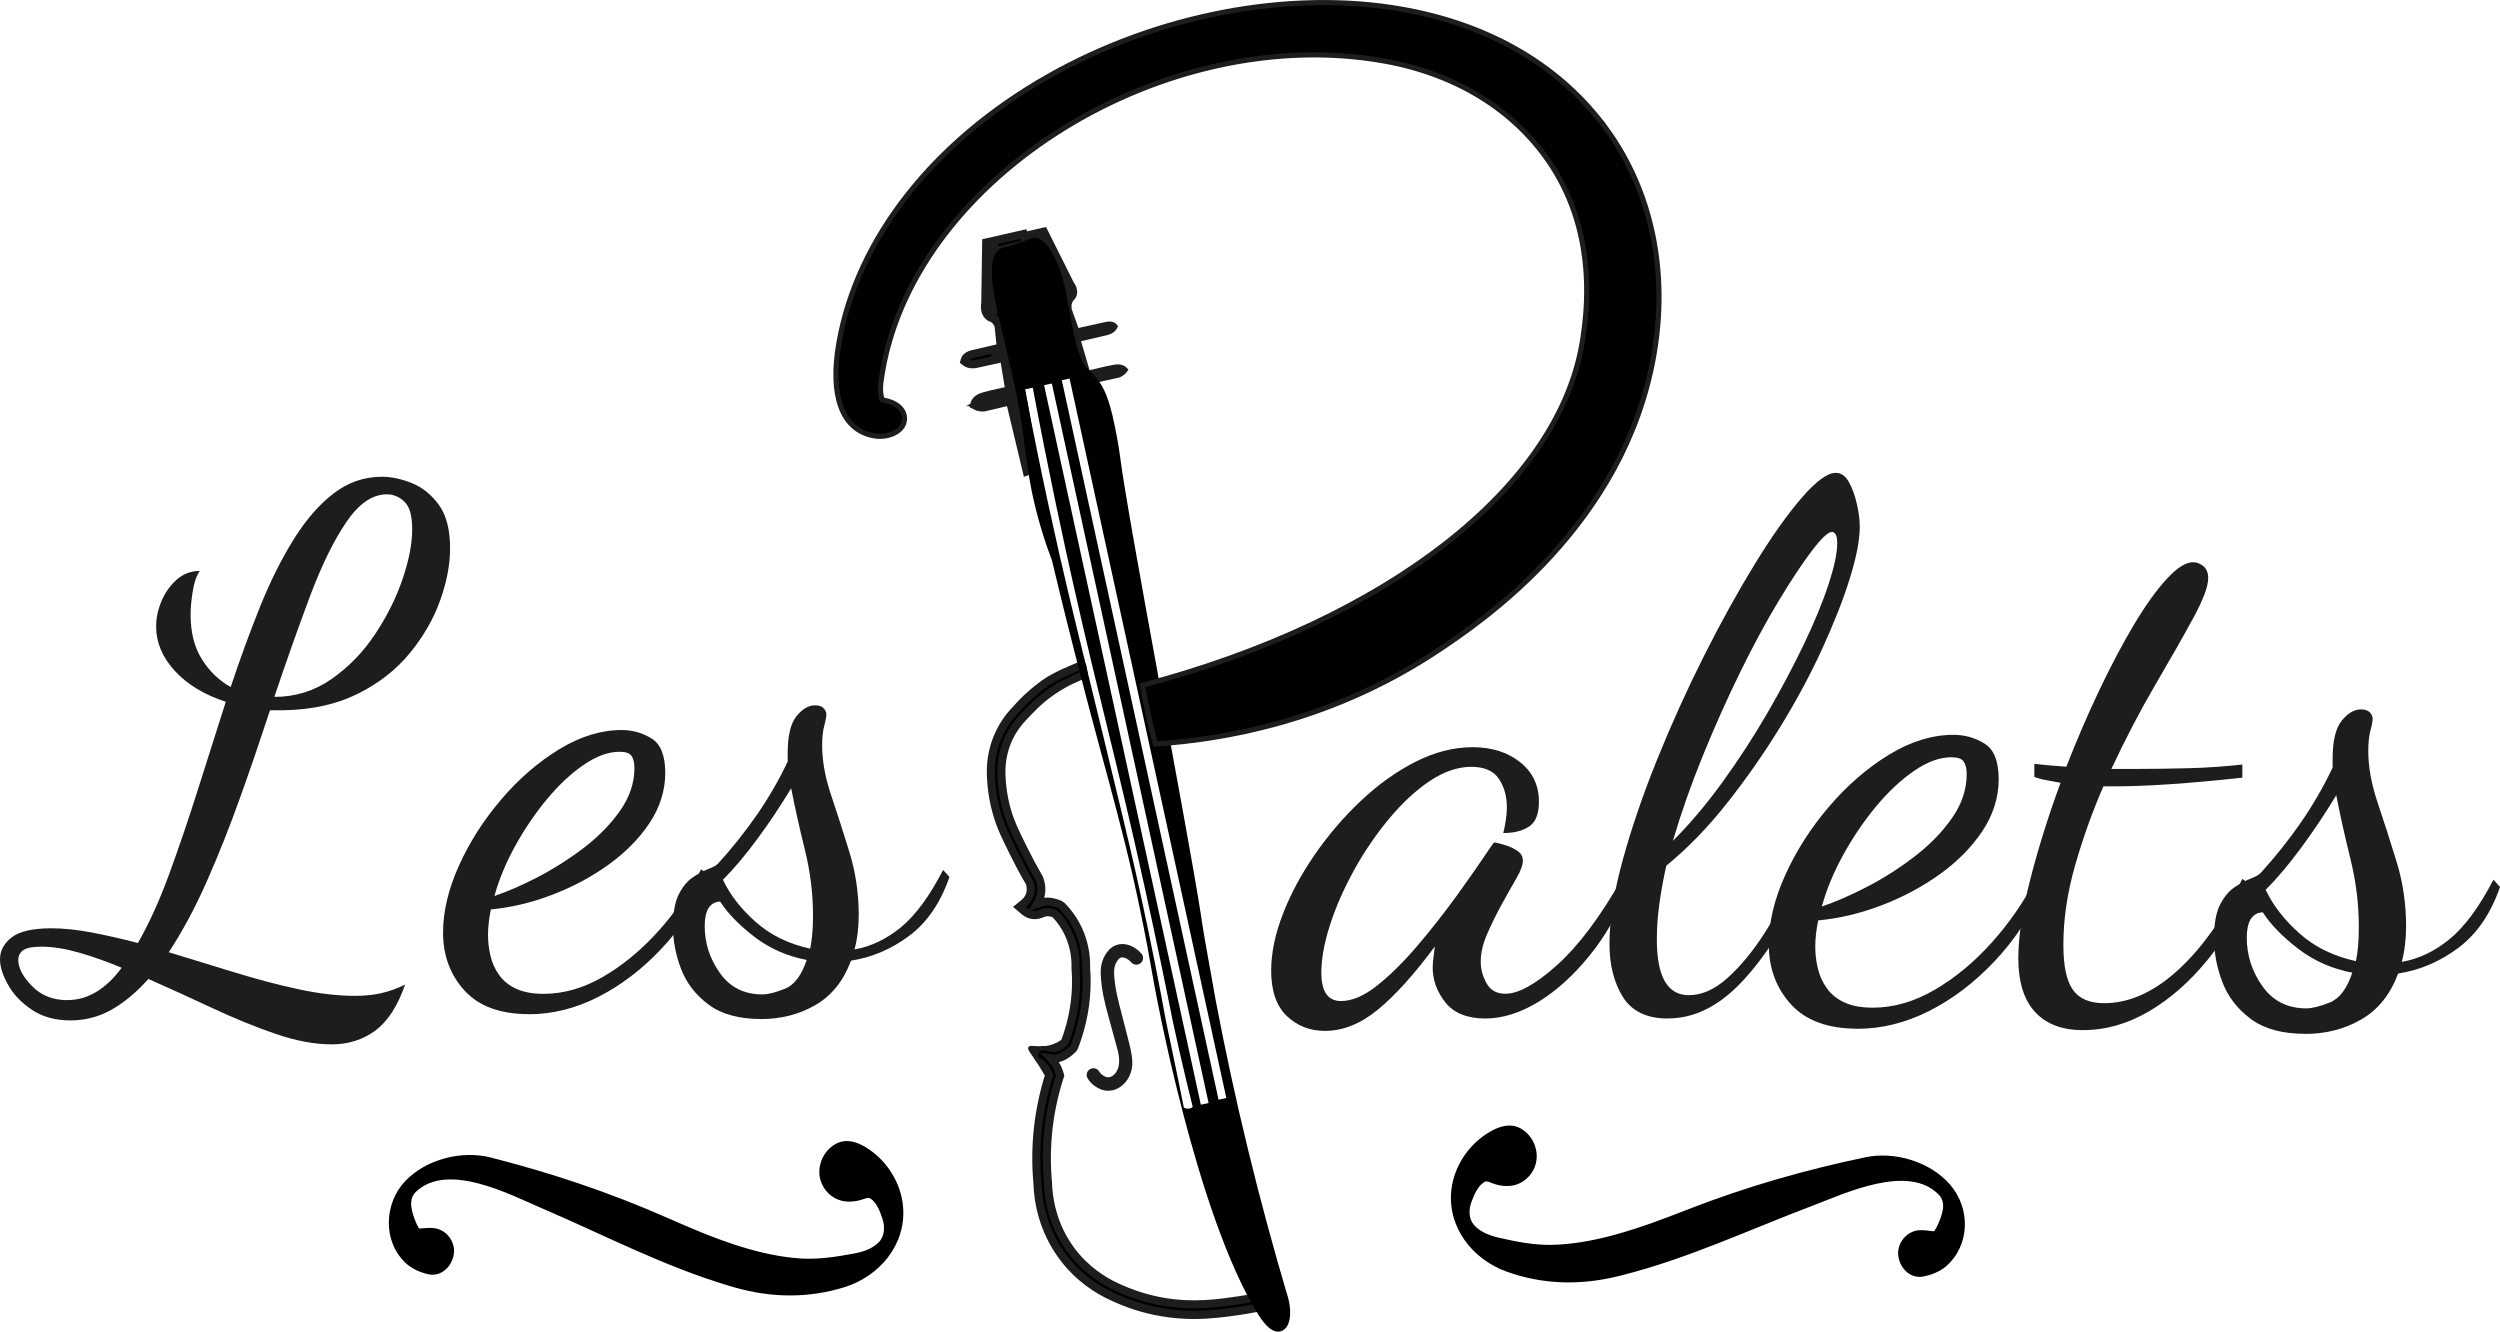
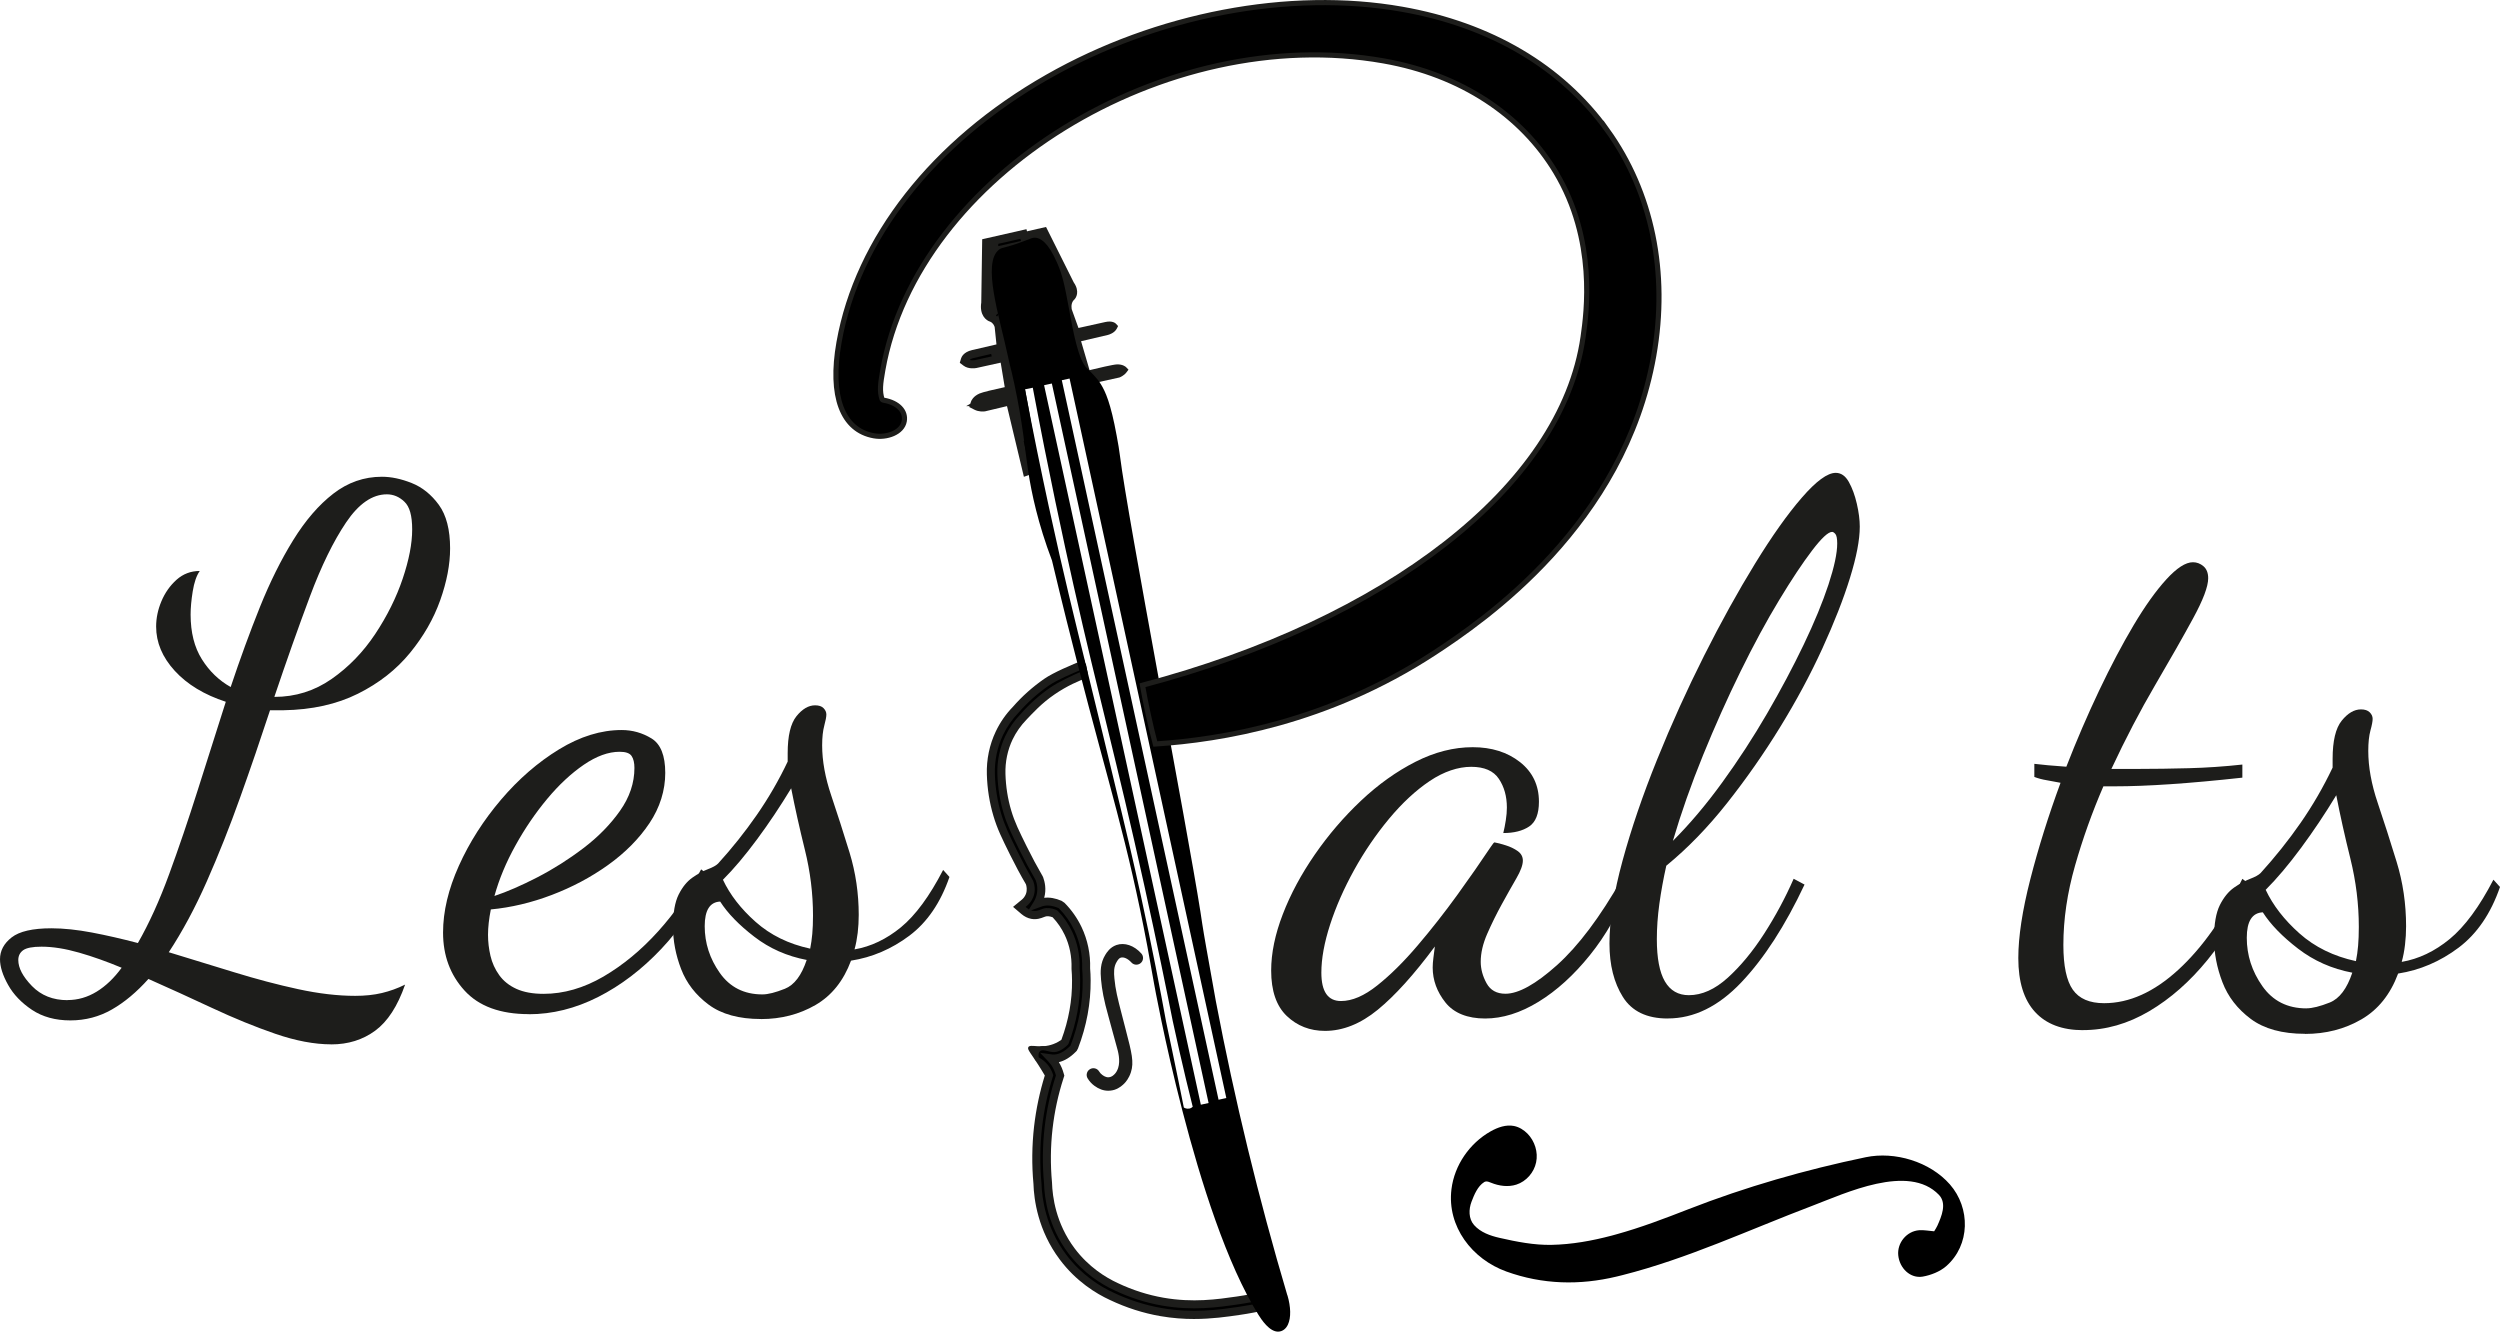
<svg xmlns="http://www.w3.org/2000/svg" id="Calque_1" data-name="Calque 1" viewBox="0 0 486.62 259.2">
  <defs>
    <style>
      .cls-1, .cls-2 {
        stroke-width: 0px;
      }

      .cls-1, .cls-3 {
        fill: #000;
      }

      .cls-2 {
        fill: #1d1d1b;
      }

      .cls-3 {
        stroke: #1d1d1b;
        stroke-miterlimit: 10;
      }
    </style>
  </defs>
  <g>
    <g>
      <g>
        <g>
          <path class="cls-1" d="M214.59,87.67l.43-.04-2.96-13.67,5.54-1.21s.63-.23,1-.72c0,0-.31-.32-1.18-.3s-5.91,1.27-5.91,1.27l-2.09-7.15,6.03-1.41s.92-.24,1.22-.84c0,0-.33-.37-1.36-.15s-5.91,1.31-5.91,1.31l-1.55-4.32s-.41-1.47.63-2.61c0,0,.99-.8-.19-2.51l-5.12-10.24-6.35,1.45.22.95,5.05-1.15,5.14,9.45s1.02.93-.6,3c0,0-.41.92.27,2.43s6.35,24.03,7.7,26.47Z" />
          <path class="cls-2" d="M214.15,88.5l-.25-.45c-.81-1.47-2.8-8.67-5.3-17.93-1.13-4.16-2.19-8.08-2.42-8.6-.79-1.77-.33-2.94-.27-3.07l.1-.17c.88-1.12.81-1.77.65-1.96l-.13-.17-4.85-8.92-5.23,1.19-.56-2.48,7.72-1.76,5.39,10.79c1.21,1.73.52,3.04-.02,3.47-.63.71-.36,1.78-.36,1.79l1.3,3.61c1.38-.31,4.45-.99,5.24-1.16,1.37-.3,1.97.22,2.11.39l.36.4-.24.48c-.44.87-1.51,1.19-1.72,1.24l-5.24,1.23,1.65,5.63c1.53-.37,4.59-1.1,5.34-1.12,1.08-.03,1.64.41,1.77.54l.47.49-.41.54c-.5.65-1.27.95-1.36.98l-4.87,1.07,2.98,13.77-1.83.18Z" />
        </g>
        <g>
          <path class="cls-1" d="M246.97,254.05c-1.92.47-3.88.85-5.84,1.13-3.79.55-8.97,1.3-15.15.22-3.28-.57-6.51-1.61-9.61-3.08-2.61-1.2-6.39-3.51-9.49-7.65-4.1-5.47-4.86-11.28-4.95-14.29-.34-3.67-.3-7.38.12-11.03.39-3.4,1.11-6.77,2.14-10.04-.2-.58-.5-1.12-.88-1.58-.39-.47-.87-.87-1.41-1.17l-.44-.25-.08-.5c-.14-.9.17-1.43.45-1.71.69-.68,1.61-.45,2.29-.27.29.07.58.15.84.17.67.05,1.44-.35,2.3-1.17,1.49-3.95,2.22-7.99,2.19-12,0-.75-.04-1.51-.1-2.26v-.12c.08-2.36-.4-4.71-1.4-6.79-.66-1.39-1.54-2.66-2.62-3.79-.81-.32-1.51-.4-2.07-.23-.13.04-.25.09-.38.14-.49.19-1.17.45-2.02.29-.54-.1-1.05-.35-1.51-.75l-.94-.8.95-.78c.33-.27.77-.74,1.05-1.43.4-1.04.18-2.01.03-2.44-1.09-1.89-2.14-3.85-3.12-5.82-1.59-3.21-2.46-4.97-3.2-7.46-.75-2.51-1.17-5.15-1.25-7.86-.09-2.78.49-5.55,1.66-8.02.8-1.69,1.88-3.23,3.19-4.59,1.77-2.02,3.78-3.82,5.98-5.34,1.83-1.27,5.73-2.87,7.65-3.65l.37,1.91c-1.8.72-5.13,2.25-6.85,3.44-2.07,1.43-3.96,3.12-5.62,5.02l-.04.04c-1.16,1.2-2.12,2.56-2.83,4.05-1.03,2.17-1.54,4.61-1.46,7.07.08,2.53.47,5,1.16,7.34.69,2.32,1.54,4.03,3.07,7.13.98,1.97,2.02,3.92,3.11,5.79l.08.16c.28.76.64,2.28-.02,3.98-.12.31-.27.61-.44.89.08-.03.16-.06.25-.1.18-.07.35-.14.53-.19,1.09-.33,2.33-.2,3.67.38l.18.08.14.14c1.3,1.32,2.37,2.83,3.16,4.5,1.13,2.37,1.68,5.03,1.59,7.69.06.78.1,1.57.1,2.35.04,4.35-.77,8.71-2.4,12.97l-.08.2-.15.15c-1.36,1.38-2.73,2.03-4.06,1.93-.09,0-.17-.01-.25-.03.24.25.46.52.66.8.51.7.85,1.51,1.08,2.35l.05.17-.09.29c-1.04,3.23-1.77,6.58-2.15,9.95-.4,3.53-.44,7.1-.11,10.64v.07c.08,2.75.77,8.11,4.54,13.14,2.84,3.79,6.31,5.91,8.71,7.01,2.94,1.39,5.99,2.37,9.09,2.91,5.86,1.02,10.65.33,14.5-.23,1.89-.27,3.79-.64,5.65-1.09l.49,2.01h0Z" />
          <path class="cls-2" d="M232.45,256.74c-2.04,0-4.24-.15-6.59-.56-3.35-.58-6.65-1.64-9.81-3.14-2.7-1.24-6.59-3.62-9.78-7.89-4.23-5.64-5.02-11.65-5.11-14.73-.34-3.66-.3-7.43.12-11.15.39-3.36,1.09-6.7,2.09-9.93-.16-.27-.38-.65-.66-1.1-1.95-3.18-2.83-3.92-2.55-4.41.39-.69,2.32.36,4.87-.6.72-.27,1.26-.61,1.57-.84,1.41-3.8,2.11-7.69,2.07-11.55,0-.73-.04-1.48-.1-2.21v-.16c.07-2.28-.38-4.5-1.32-6.48-.6-1.26-1.39-2.42-2.36-3.45-.57-.2-1.05-.26-1.39-.14-.1.03-.19.07-.29.1-.58.23-1.41.55-2.49.35-.68-.13-1.31-.44-1.88-.92l-1.65-1.41,1.68-1.38c.26-.21.6-.57.81-1.1.32-.82.12-1.61.02-1.91-1.04-1.77-2.1-3.75-3.08-5.73-1.6-3.24-2.49-5.02-3.25-7.58-.77-2.58-1.2-5.29-1.28-8.07-.09-2.91.51-5.8,1.74-8.38.84-1.77,1.96-3.38,3.33-4.79,1.78-2.04,3.84-3.88,6.09-5.44,1.79-1.24,5.31-2.73,7.81-3.73.18.93.37,1.86.55,2.78.05.23.09.46.14.69-1.79.63-4.05,1.63-6.43,3.25-2.62,1.78-4.34,3.73-5.47,4.9-1.17,1.21-2.07,2.5-2.75,3.91-.98,2.06-1.46,4.37-1.39,6.71.07,2.46.45,4.87,1.13,7.14.67,2.25,1.51,3.94,3.02,7,.97,1.97,2.01,3.9,3.08,5.75l.11.23c.3.83.67,2.3.2,3.99,1.05-.13,2.19.07,3.39.59l.57.39c1.36,1.38,2.48,2.97,3.31,4.71,1.18,2.48,1.76,5.26,1.67,8.05.06.71.1,1.52.1,2.32.04,4.45-.79,8.91-2.46,13.26l-.25.47-.15.15c-1.09,1.11-2.21,1.79-3.33,2.05.41.65.73,1.4.96,2.24l.11.39-.17.52c-1.03,3.18-1.74,6.47-2.12,9.79-.4,3.47-.43,7-.11,10.48.08,2.77.75,7.95,4.39,12.81,2.74,3.66,6.09,5.7,8.41,6.77,2.88,1.37,5.87,2.32,8.9,2.85,5.73,1,10.45.32,14.25-.23,1.87-.27,3.74-.63,5.57-1.08l.76-.19.86,3.53-.77.19c-1.95.47-3.94.86-5.91,1.14-2.41.35-5.37.78-8.8.78ZM202.18,205.82l.11.06c.62.35,1.17.8,1.63,1.35.44.54.8,1.17,1.02,1.83l.08.24-.08.25c-1.02,3.21-1.73,6.54-2.11,9.89-.41,3.61-.45,7.27-.11,10.87.09,2.94.82,8.59,4.8,13.89,3,4,6.65,6.23,9.19,7.4,3.04,1.44,6.21,2.45,9.41,3.01,6.06,1.06,11.17.32,14.9-.22,1.67-.24,3.34-.55,5-.93l-.12-.48c-1.64.37-3.3.69-4.95.92-3.9.57-8.76,1.27-14.74.23-3.17-.55-6.29-1.55-9.29-2.98-2.48-1.14-6.07-3.33-9.01-7.25-3.9-5.21-4.62-10.75-4.69-13.59-.34-3.6-.3-7.24.11-10.82.39-3.43,1.13-6.82,2.19-10.1l.02-.07c-.22-.79-.54-1.47-.94-2.04-.18-.25-.38-.49-.59-.72l-1.56-1.64,2.44.34c1.1.07,2.25-.49,3.45-1.7l.05-.08c1.6-4.17,2.39-8.43,2.35-12.68,0-.76-.04-1.54-.1-2.3.08-2.63-.45-5.16-1.52-7.42-.75-1.58-1.77-3.02-3.01-4.28l-.08-.05c-1.17-.51-2.23-.62-3.13-.35-.16.05-.31.11-.47.17l-1.73.63c.1.04.21.06.31.08.65.12,1.14-.08,1.59-.25.17-.07.3-.12.44-.16.73-.23,1.61-.14,2.59.25l.28.19c1.14,1.18,2.07,2.53,2.76,3.99,1.05,2.2,1.56,4.68,1.47,7.16.06.8.1,1.58.11,2.35.04,4.12-.72,8.25-2.24,12.29l-.19.29c-1.03.99-2.01,1.47-2.9,1.39-.3-.02-.64-.1-.98-.19-.68-.17-1.2-.27-1.54.07-.22.22-.3.57-.23,1.03l.02.12ZM199.63,176.53l.22.19c.14.12.28.22.43.31l.93-1.49c.15-.24.28-.5.38-.76.57-1.46.26-2.77.02-3.42l-.05-.1c-1.06-1.82-2.11-3.78-3.1-5.77-1.55-3.14-2.41-4.87-3.12-7.25-.72-2.4-1.12-4.94-1.2-7.54-.08-2.58.45-5.15,1.54-7.43.75-1.57,1.75-3,2.97-4.26,1.71-1.96,3.65-3.69,5.77-5.16,1.59-1.1,4.49-2.47,6.4-3.27l-.07-.34c-1.83.75-5.06,2.13-6.61,3.21-2.15,1.49-4.11,3.25-5.83,5.21-1.28,1.32-2.3,2.79-3.07,4.4-1.12,2.35-1.67,5-1.59,7.65.08,2.64.49,5.22,1.22,7.66.72,2.43,1.59,4.17,3.15,7.33.96,1.95,2,3.89,3.09,5.78.26.72.51,1.87.02,3.12-.33.85-.88,1.42-1.28,1.75l-.22.18Z" />
        </g>
        <g>
          <g>
            <path class="cls-1" d="M200.63,90.94l-.41.15-3.26-13.61-5.52,1.31s-.66.06-1.21-.21c0,0,.14-.43.94-.78s5.88-1.41,5.88-1.41l-1.21-7.35-6.05,1.34s-.93.18-1.46-.23c0,0,.14-.48,1.16-.72s5.9-1.37,5.9-1.37l-.47-4.57s-.27-1.5-1.69-2.08c0,0-1.24-.29-.91-2.34l.18-11.44,6.35-1.45.22.95-5.05,1.15-.54,10.74s-.51,1.28,1.84,2.44c0,0,.77.66.81,2.3.04,1.65,4.67,24.41,4.52,27.2Z" />
-             <path class="cls-2" d="M199.66,92.13l-3.28-13.7-4.75,1.13c-.2.03-1.02.09-1.75-.28l-.6-.31.21-.64c.06-.18.33-.79,1.36-1.25.69-.31,3.76-.98,5.3-1.31l-.95-5.79-5.24,1.16c-.23.04-1.34.22-2.11-.37l-.43-.33.15-.52c.06-.21.37-.94,1.73-1.27.79-.19,3.85-.9,5.22-1.22l-.4-3.88h0s-.23-1.04-1.21-1.43c-.56-.12-1.74-1-1.39-3.19l.18-11.95,7.72-1.76.56,2.48-5.23,1.19-.57,10.4c-.04.2.18.81,1.46,1.44l.16.11c.11.09,1.03.94,1.08,2.88.02.57.75,4.58,1.54,8.81,1.74,9.43,3.07,16.77,2.98,18.45l-.03.52-1.72.63Z" />
          </g>
          <g>
            <path class="cls-1" d="M199.85,91.77l-3.27-13.67-5.05,1.2h-.03c-.08.01-.83.07-1.5-.26l-.39-.2.14-.42c.04-.11.26-.66,1.21-1.09.7-.31,4.16-1.06,5.5-1.34l-1.04-6.33-5.51,1.22c-.13.03-1.19.21-1.89-.32l-.28-.22.1-.34c.04-.13.29-.78,1.54-1.08.83-.2,4.23-.99,5.46-1.27l-.42-4.12s-.24-1.18-1.35-1.64c-.59-.17-1.55-.96-1.26-2.88l.18-11.81,7.25-1.65.44,1.95-5.17,1.18-.53,10.43-.03.08s-.25.88,1.59,1.79l.11.07c.1.08.94.86.99,2.68.02.59.76,4.6,1.54,8.84,1.37,7.4,3.07,16.62,2.97,18.4l-.02.34-1.27.46ZM197.35,76.86l2.12,8.88c-.61-3.76-1.55-8.83-2.32-12.98-.98-5.32-1.54-8.36-1.56-9-.03-1.18-.47-1.75-.6-1.89-.28-.14-.52-.29-.73-.43.93.79,1.15,1.9,1.16,1.95l.52,5.06-.44.1s-1.19.28-2.51.58l3.27-.72,1.38,8.38-.48.1c-2.02.42-5.22,1.13-5.77,1.38-.01,0-.02.01-.04.02,0,0,.02,0,.02,0l5.97-1.42ZM193,48.02l-.18,11.11c-.24,1.49.45,1.74.53,1.76l.06.02c.2.08.39.18.56.29-1.22-.99-1.1-1.98-1.01-2.3l.55-11-.51.12Z" />
            <path class="cls-2" d="M199.3,92.81l-3.29-13.76-4.28,1.02c-.31.04-1.22.11-2.07-.33l-1-.51.06-.17h-.67l.82-.48.14-.42c.08-.23.42-1.01,1.64-1.56.63-.28,2.89-.8,4.92-1.24l-.79-4.77-4.71,1.04c-.27.05-1.59.26-2.54-.47l-.71-.54.25-.85c.09-.29.49-1.24,2.11-1.62.71-.17,3.28-.77,4.78-1.11l-.35-3.37c-.05-.19-.27-.8-.88-1.06-.76-.21-2.11-1.27-1.73-3.72l.18-12.32,8.62-1.96.79,3.49-5.35,1.22-.54,10.07s.16.39,1.16.89l.19.12c.28.23,1.28,1.19,1.34,3.32.01.54.85,5.08,1.53,8.72,1.75,9.48,3.08,16.85,2.99,18.58l-.05.86-2.59.94ZM199.24,85.81l1.12,4.66c-.05-.91-.29-2.63-.64-4.75l-.48.1ZM188.73,70.05c.36.13.83.08,1.02.05l3.29-.73-.11-.48c-1.36.32-2.86.67-3.38.79-.44.1-.69.25-.82.37ZM193.85,61.44c.08.06.16.11.23.17l.3-.4c-.09-.06-.17-.12-.24-.18l-.29.4ZM194.32,47.47l-.02.44,4.43-1.01-.1-.42-4.32.98Z" />
          </g>
        </g>
        <g>
          <path class="cls-1" d="M216.63,211.39c-.19.06-.39.1-.61.12-1.29.12-2.23-.58-2.54-.81-.43-.32-.8-.72-1.09-1.19-.15-.24-.07-.56.17-.71.24-.15.56-.07.71.17.22.36.49.66.82.9.26.19.94.69,1.83.61.83-.08,1.36-.61,1.61-.87.35-.36.65-.88.84-1.46.58-1.79-.03-3.81-.29-4.72-.53-1.86-1.01-3.74-1.53-5.61-.96-3.38-1.28-5.24-1.46-7.17-.13-1.35-.19-2.92.71-4.39.24-.4.75-1.22,1.73-1.56,1.28-.45,2.82.1,4.02,1.43.19.21.17.54-.04.73-.21.19-.54.17-.73-.04-.9-1-2.03-1.44-2.91-1.15-.59.2-.92.69-1.19,1.13-.74,1.2-.68,2.51-.56,3.75.21,2.18.61,3.84,1.41,6.92.37,1.45.56,2.17.77,2.99,1.16,4.49,1.63,6.23,1.06,8-.34,1.06-.91,1.69-1.09,1.87-.23.24-.78.79-1.63,1.05Z" />
          <path class="cls-2" d="M215.71,212.31c-.93,0-1.83-.33-2.71-.98-.51-.38-.95-.86-1.29-1.42-.18-.3-.24-.65-.15-.99.08-.34.29-.62.59-.8.29-.18.64-.24.98-.16s.63.29.81.59c.16.27.37.5.62.68.21.15.7.52,1.29.46.55-.05.91-.42,1.13-.64.27-.27.5-.69.66-1.15.49-1.52-.03-3.32-.28-4.18-.31-1.07-.57-2.07-.84-3.07-.23-.87-.47-1.75-.71-2.61-1-3.53-1.31-5.41-1.49-7.31-.15-1.59-.16-3.28.83-4.88.27-.44.9-1.46,2.15-1.9,1.58-.55,3.45.07,4.86,1.65.23.26.35.59.33.94s-.17.67-.43.9c-.54.48-1.36.44-1.84-.1-.67-.74-1.5-1.12-2.08-.93-.3.1-.52.38-.77.8-.61.99-.56,2.11-.45,3.27.2,2.14.61,3.8,1.39,6.8l.83,3.22c1.15,4.42,1.62,6.25.99,8.21-.38,1.19-1.02,1.92-1.28,2.18-.25.25-.92.93-1.96,1.25h0c-.24.07-.49.12-.77.15-.13.01-.26.02-.38.02ZM212.59,209.38s0,0,0,0c0,0,0,0,0,0Z" />
        </g>
      </g>
      <path class="cls-1" d="M250.58,252.13c-5.6-18.87-10.25-38.01-13.92-57.27-.63-3.5-1.25-7.01-1.88-10.51-.65-3.63-1.04-6.33-1.13-6.95-2.58-16.42-14.11-76.38-15.64-88.6-.18-1.41-.33-2.27-.65-3.99-1.18-6.45-2.21-8.58-3.02-9.93-.29-.49-.55-.84-.79-1.12-.96-1.12-1.75-1.87-1.91-2.01-1.76-1.56-2.8-7.49-3.54-11.53-.89-4.86-1.3-6.69-2.33-9.05-1.8-4.12-3.28-4.82-4.22-4.9-.51-.04-.79.11-1.96.56-4.13,1.59-4.39,1.21-5.1,1.74-3.41,2.55.09,13.23,1.64,20.5.07.32.21,1.02.44,1.97.26,1.07.4,1.49.85,3.6,1.72,8.03,2.03,12.64,2.73,17.17.63,4.12,1.88,10.07,4.62,17.3,2.04,8.57,3.79,15.51,4.97,20.08,6.15,23.9,9.72,34.43,13.6,55.06,0,.04.44,2.44,1.3,7.23,0,0,8.01,44.76,20.31,64.44.58.92,2.16,3.36,3.9,3.28.8-.04,1.47-.55,1.85-1.39.61-1.33.57-3.39-.1-5.68ZM231.42,215.79c-.51.08-.9-.16-.99-.22-.72-3.62-1.47-7.25-2.23-10.9-.4-1.94-.81-3.87-1.22-5.79-1.08-5.94-2.71-14.43-4.93-24.62-1.46-6.7-2.65-11.69-3.71-16.09-5.64-23.55-8.06-32.97-10.33-42.54-2.23-9.38-5.29-22.97-8.5-39.85.51-.1,1.01-.21,1.52-.31,3.09,16.46,5.97,29.72,7.95,38.54,5.01,22.25,8.25,33.35,13.82,58.63,2.48,11.24,4.34,20.4,5.47,26.09.42,1.94.85,3.9,1.3,5.87.84,3.68,1.7,7.29,2.59,10.83-.09.09-.34.31-.74.37ZM233.74,215.03l-30.51-140.05,1.51-.33,30.51,140.05-1.51.33ZM237.19,214.06l-30.51-140.05,1.51-.33,30.51,140.05-1.51.33Z" />
      <path class="cls-3" d="M312.85,25.35c-8.89-12.36-22.71-20.51-39.95-23.55-21.93-3.87-47.74,1.05-69.03,13.18-22.21,12.65-36.99,31.49-40.56,51.67-1.85,10.46.63,17.09,6.81,18.18,2.47.44,5.5-.63,5.89-2.85.35-1.96-1.24-3.59-3.95-4.07-.31-.05-.35-.16-.37-.2-.5-1.56-.34-2.93.15-5.7,6.69-37.87,54.97-67.67,97.46-60.16,15.19,2.68,26.86,10.58,33.5,21.61,7.99,13.28,6.01,27.45,5.35,32.11-4.17,29.31-38.61,55.38-85.77,67.81.33,1.85.7,3.76,1.13,5.73.43,1.98.89,3.88,1.37,5.71,12.71-.83,33.53-4.18,54.24-17.69,9.76-6.37,36.97-25.02,42.78-57.89,2.86-16.21-.35-31.8-9.05-43.9Z" />
    </g>
    <g>
      <path class="cls-2" d="M257.91,200.66c-2.93,0-5.41-.97-7.44-2.9-2.03-1.94-3.04-4.89-3.04-8.85,0-3.4.76-7.06,2.27-10.97,1.51-3.92,3.59-7.79,6.23-11.61,2.64-3.82,5.64-7.32,8.99-10.48,3.35-3.16,6.89-5.69,10.62-7.58,3.73-1.89,7.43-2.83,11.12-2.83s6.75.97,9.21,2.9c2.45,1.94,3.68,4.51,3.68,7.72,0,2.36-.64,3.97-1.91,4.82-1.28.85-2.95,1.27-5.03,1.27.19-.75.35-1.58.49-2.48.14-.9.21-1.72.21-2.48,0-2.17-.52-4.04-1.56-5.59-1.04-1.56-2.83-2.34-5.38-2.34s-5.34.92-8.07,2.76c-2.74,1.84-5.38,4.3-7.93,7.36-2.55,3.07-4.82,6.4-6.8,9.98-1.98,3.59-3.54,7.13-4.67,10.62-1.13,3.49-1.7,6.61-1.7,9.35,0,3.68,1.27,5.52,3.82,5.52,2.17,0,4.53-1.01,7.08-3.05,2.55-2.03,5.17-4.62,7.86-7.79,2.69-3.16,5.26-6.44,7.72-9.84,2.45-3.4,4.62-6.51,6.51-9.35.38-.57.61-.85.71-.85.57.1,1.3.28,2.19.57.9.28,1.68.66,2.34,1.13.66.47.99,1.09.99,1.84,0,.85-.42,2.01-1.27,3.47-.85,1.46-1.79,3.14-2.83,5.03-1.04,1.89-1.98,3.8-2.83,5.74-.85,1.94-1.27,3.75-1.27,5.45,0,1.42.38,2.81,1.13,4.18.75,1.37,1.98,2.05,3.68,2.05,2.55,0,5.9-1.86,10.06-5.59,4.15-3.73,8.35-9.32,12.6-16.78l1.42,1.42c-1.98,5.1-4.53,9.58-7.65,13.45-3.12,3.87-6.44,6.89-9.98,9.06s-7.01,3.26-10.41,3.26-6.07-1.04-7.72-3.12c-1.65-2.08-2.48-4.34-2.48-6.8,0-.57.05-1.2.14-1.91.09-.71.19-1.44.28-2.19-4.06,5.48-7.77,9.58-11.12,12.32-3.35,2.74-6.78,4.11-10.27,4.11Z" />
      <path class="cls-2" d="M324.61,198.25c-4.06,0-6.96-1.4-8.71-4.18-1.75-2.78-2.62-6.25-2.62-10.41,0-4.53.85-9.91,2.55-16.14,1.7-6.23,3.94-12.79,6.73-19.69,2.78-6.89,5.83-13.62,9.13-20.18,3.3-6.56,6.61-12.53,9.91-17.91,3.3-5.38,6.35-9.68,9.14-12.89,2.78-3.21,4.98-4.81,6.58-4.81,1.04,0,1.89.59,2.55,1.77.66,1.18,1.18,2.6,1.56,4.25.38,1.65.57,3.14.57,4.46,0,2.55-.64,5.88-1.91,9.98-1.27,4.11-3.07,8.69-5.38,13.74-2.31,5.05-5.05,10.15-8.21,15.29-3.16,5.15-6.61,10.08-10.34,14.8-3.73,4.72-7.67,8.78-11.82,12.18-.57,2.55-1.02,5.03-1.35,7.43-.33,2.41-.49,4.7-.49,6.87,0,3.68.52,6.42,1.56,8.21,1.04,1.79,2.6,2.69,4.67,2.69,2.55,0,5.07-1.13,7.58-3.4,2.5-2.27,4.86-5.12,7.08-8.57,2.22-3.45,4.13-7.01,5.74-10.69l2.12,1.13c-3.78,8.03-7.88,14.37-12.32,19.05-4.44,4.67-9.2,7.01-14.3,7.01ZM325.6,163.7c3.3-3.3,6.52-7.1,9.63-11.4,3.12-4.29,6.02-8.76,8.71-13.38,2.69-4.63,5.07-9.11,7.15-13.45,2.08-4.34,3.68-8.24,4.82-11.68,1.13-3.45,1.7-6.11,1.7-8,0-.94-.12-1.56-.35-1.84-.24-.28-.45-.42-.64-.42-.76,0-2.05,1.2-3.89,3.61-1.84,2.41-3.99,5.64-6.44,9.7-2.46,4.06-4.96,8.69-7.51,13.88-2.55,5.19-4.98,10.62-7.29,16.29-2.31,5.66-4.27,11.24-5.88,16.71Z" />
-       <path class="cls-2" d="M361.57,200.24c-5.76,0-10.08-1.58-12.96-4.75-2.88-3.16-4.32-7.06-4.32-11.68,0-4.25,1.06-8.73,3.19-13.45,2.13-4.72,4.96-9.16,8.5-13.31,3.54-4.15,7.43-7.53,11.68-10.13,4.25-2.6,8.45-3.89,12.6-3.89,2.17,0,4.18.57,6.02,1.7,1.84,1.13,2.76,3.45,2.76,6.94s-1.06,6.96-3.19,10.13c-2.13,3.17-4.91,5.97-8.36,8.43-3.45,2.46-7.22,4.46-11.33,6.02-4.11,1.56-8.19,2.53-12.25,2.9-.19.95-.33,1.84-.43,2.69-.1.85-.14,1.65-.14,2.41,0,1.42.16,2.83.5,4.25.33,1.42.92,2.71,1.77,3.89.85,1.18,2,2.1,3.47,2.76,1.46.66,3.28.99,5.45.99,4.06,0,8.07-1.16,12.04-3.47,3.97-2.31,7.65-5.36,11.05-9.13,3.4-3.78,6.28-7.93,8.64-12.46l1.7,1.27c-2.55,5.67-5.78,10.58-9.7,14.73-3.92,4.16-8.17,7.39-12.75,9.7-4.58,2.31-9.23,3.47-13.95,3.47ZM354.63,176.44c2.55-.85,5.43-2.1,8.64-3.75,3.21-1.65,6.3-3.61,9.28-5.88,2.97-2.27,5.43-4.77,7.36-7.51,1.93-2.74,2.9-5.62,2.9-8.64,0-1.04-.19-1.84-.57-2.41-.38-.57-1.18-.85-2.41-.85-2.27,0-4.67.87-7.22,2.62-2.55,1.75-5.01,4.04-7.37,6.87-2.36,2.83-4.48,5.95-6.37,9.35-1.89,3.4-3.31,6.8-4.25,10.2Z" />
      <path class="cls-2" d="M405.47,200.52c-4.06,0-7.18-1.18-9.35-3.54-2.17-2.36-3.26-5.85-3.26-10.48,0-4.15.78-9.28,2.34-15.37s3.52-12.34,5.88-18.76c-.95-.19-1.84-.35-2.69-.5-.85-.14-1.65-.35-2.41-.64v-2.55c.75.09,1.65.19,2.69.28,1.04.1,2.22.19,3.54.28,1.98-5.1,4.11-10.03,6.37-14.8,2.27-4.77,4.51-9.01,6.73-12.75,2.22-3.73,4.34-6.7,6.37-8.92,2.03-2.22,3.75-3.33,5.17-3.33.75,0,1.44.26,2.05.78.61.52.92,1.3.92,2.34,0,1.61-.99,4.23-2.97,7.86-1.98,3.64-4.44,7.95-7.37,12.96-2.93,5.01-5.76,10.43-8.5,16.29h5.24c3.11,0,6.39-.05,9.84-.14,3.45-.09,6.91-.33,10.41-.71v2.55c-5.19.57-9.84.99-13.95,1.27-4.11.28-7.77.42-10.98.42h-2.12c-2.17,5-4.01,10.15-5.52,15.44-1.51,5.29-2.27,10.43-2.27,15.44,0,4.06.61,6.96,1.84,8.71,1.23,1.75,3.26,2.62,6.09,2.62,4.91,0,9.72-2.17,14.45-6.51,4.72-4.34,8.87-10.24,12.46-17.7l1.84,1.42c-2.27,5.29-5.12,10.06-8.57,14.3-3.45,4.25-7.25,7.6-11.4,10.05-4.16,2.45-8.45,3.68-12.89,3.68Z" />
      <path class="cls-2" d="M448.66,201.23c-4.44,0-7.96-.97-10.55-2.9-2.6-1.94-4.44-4.32-5.52-7.15-1.08-2.83-1.63-5.67-1.63-8.5s.38-5,1.13-6.51c.76-1.51,1.68-2.64,2.76-3.4,1.08-.75,2.13-1.32,3.12-1.7.99-.38,1.67-.75,2.05-1.13,2.83-3.12,5.43-6.37,7.79-9.77,2.36-3.4,4.44-6.99,6.23-10.76v-1.7c0-3.49.59-5.97,1.77-7.43,1.18-1.46,2.43-2.2,3.75-2.2.75,0,1.32.19,1.7.57.38.38.57.8.57,1.27s-.14,1.23-.43,2.27c-.28,1.04-.42,2.36-.42,3.97,0,3.12.61,6.49,1.84,10.13,1.23,3.64,2.45,7.46,3.68,11.47,1.23,4.01,1.84,8.19,1.84,12.53,0,1.23-.07,2.43-.21,3.61-.14,1.18-.35,2.29-.64,3.33,3.3-.57,6.42-2.05,9.35-4.46,2.92-2.41,5.76-6.25,8.5-11.54l1.28,1.42c-1.79,5.19-4.49,9.13-8.07,11.82-3.59,2.69-7.51,4.37-11.76,5.03-1.51,4.06-3.89,7.03-7.15,8.92-3.26,1.89-6.92,2.83-10.97,2.83ZM448.95,196.27c1.13,0,2.64-.38,4.53-1.13,1.89-.76,3.35-2.69,4.39-5.81-3.96-.75-7.48-2.31-10.55-4.67-3.07-2.36-5.36-4.72-6.87-7.08-2.08.1-3.12,1.75-3.12,4.96,0,3.4,1.01,6.54,3.04,9.42,2.03,2.88,4.89,4.32,8.57,4.32ZM458.58,187.07c.19-.94.33-1.93.42-2.97s.14-2.27.14-3.68c0-4.44-.55-8.85-1.63-13.24-1.09-4.39-2.01-8.52-2.76-12.39-2.17,3.59-4.46,7.01-6.87,10.27s-4.7,5.97-6.87,8.14c1.42,3.02,3.61,5.85,6.59,8.5,2.97,2.64,6.63,4.44,10.97,5.38Z" />
    </g>
    <g>
      <path class="cls-2" d="M64.48,203.28c-3.29,0-6.91-.69-10.88-2.05-3.97-1.37-8.06-3.04-12.25-5-4.2-1.96-8.35-3.86-12.46-5.68-2.28,2.55-4.65,4.54-7.12,5.95-2.46,1.41-5.16,2.12-8.08,2.12s-5.41-.69-7.46-2.05c-2.05-1.37-3.61-2.99-4.65-4.86-1.05-1.87-1.58-3.54-1.58-5,0-1.64.75-3.06,2.26-4.24s4.09-1.78,7.74-1.78c2.37,0,5,.28,7.87.82,2.88.55,5.86,1.23,8.97,2.05,2.19-3.83,4.22-8.3,6.09-13.42,1.87-5.11,3.72-10.54,5.54-16.29,1.83-5.75,3.65-11.5,5.48-17.25-4.2-1.37-7.51-3.38-9.93-6.02-2.42-2.65-3.63-5.52-3.63-8.62,0-1.64.34-3.29,1.03-4.93.69-1.64,1.66-3.03,2.94-4.18,1.28-1.14,2.78-1.71,4.52-1.71-.64.91-1.09,2.24-1.37,3.97-.28,1.73-.41,3.24-.41,4.52,0,3.47.73,6.37,2.19,8.69,1.46,2.33,3.33,4.13,5.61,5.41,1.83-5.48,3.72-10.65,5.68-15.54,1.96-4.88,4.13-9.24,6.5-13.07,2.37-3.83,4.97-6.85,7.8-9.03,2.83-2.19,5.98-3.29,9.45-3.29,1.83,0,3.76.41,5.82,1.23,2.05.82,3.81,2.24,5.27,4.24,1.46,2.01,2.19,4.84,2.19,8.49,0,3.1-.64,6.46-1.92,10.06-1.28,3.61-3.24,7.03-5.89,10.27-2.65,3.24-6.02,5.89-10.13,7.94s-8.94,3.13-14.51,3.22h-2.6c-1.83,5.57-3.76,11.23-5.82,16.98-2.05,5.75-4.22,11.2-6.5,16.36-2.28,5.16-4.75,9.74-7.39,13.76,4.2,1.28,8.44,2.58,12.73,3.9,4.29,1.32,8.44,2.42,12.46,3.29,4.02.87,7.71,1.3,11.09,1.3,1.92,0,3.65-.18,5.2-.55,1.55-.37,3.06-.91,4.52-1.64-1.46,4.2-3.4,7.19-5.82,8.97-2.42,1.78-5.27,2.67-8.56,2.67ZM13.14,194.66c2.01,0,3.9-.55,5.68-1.64,1.78-1.09,3.4-2.65,4.86-4.65-2.83-1.18-5.59-2.17-8.28-2.94-2.69-.77-5.13-1.16-7.32-1.16-1.73,0-2.92.23-3.56.68-.64.46-.96,1.1-.96,1.92,0,1.55.89,3.24,2.67,5.07,1.78,1.82,4.08,2.74,6.91,2.74ZM53.39,135.65c4.11,0,7.82-1.16,11.16-3.49s6.16-5.25,8.49-8.76c2.33-3.51,4.11-7.1,5.34-10.75,1.23-3.65,1.85-6.85,1.85-9.58s-.5-4.45-1.51-5.41c-1-.96-2.15-1.44-3.42-1.44-2.83,0-5.48,1.83-7.94,5.48-2.46,3.65-4.82,8.47-7.05,14.44-2.24,5.98-4.54,12.48-6.91,19.51Z" />
      <path class="cls-2" d="M102.95,197.4c-5.57,0-9.74-1.53-12.53-4.59s-4.18-6.82-4.18-11.29c0-4.11,1.03-8.44,3.08-13,2.05-4.56,4.79-8.85,8.21-12.87,3.42-4.02,7.19-7.28,11.29-9.79,4.11-2.51,8.17-3.76,12.18-3.76,2.1,0,4.04.55,5.82,1.64,1.78,1.09,2.67,3.33,2.67,6.71s-1.03,6.73-3.08,9.79c-2.05,3.06-4.75,5.77-8.08,8.15-3.33,2.38-6.98,4.31-10.95,5.82-3.97,1.51-7.92,2.44-11.84,2.81-.18.91-.32,1.78-.41,2.6-.09.82-.14,1.6-.14,2.33,0,1.37.16,2.74.48,4.11.32,1.37.89,2.62,1.71,3.76.82,1.14,1.94,2.03,3.35,2.67,1.42.64,3.17.96,5.27.96,3.92,0,7.8-1.12,11.64-3.35,3.83-2.24,7.39-5.18,10.68-8.83,3.29-3.65,6.07-7.67,8.35-12.05l1.64,1.23c-2.46,5.48-5.59,10.22-9.38,14.24-3.79,4.02-7.9,7.14-12.32,9.38-4.43,2.24-8.92,3.35-13.48,3.35ZM96.24,174.4c2.46-.82,5.25-2.03,8.35-3.63,3.1-1.6,6.09-3.49,8.97-5.68,2.88-2.19,5.25-4.61,7.12-7.26,1.87-2.65,2.81-5.43,2.81-8.35,0-1-.18-1.78-.55-2.33-.37-.55-1.14-.82-2.33-.82-2.19,0-4.52.85-6.98,2.53-2.46,1.69-4.84,3.9-7.12,6.64-2.28,2.74-4.34,5.75-6.16,9.04-1.83,3.29-3.2,6.57-4.11,9.86Z" />
      <path class="cls-2" d="M148.12,198.35c-4.29,0-7.69-.94-10.2-2.81-2.51-1.87-4.29-4.18-5.34-6.91-1.05-2.74-1.58-5.48-1.58-8.21s.37-4.84,1.1-6.3c.73-1.46,1.62-2.55,2.67-3.29,1.05-.73,2.05-1.28,3.01-1.64.96-.36,1.62-.73,1.99-1.1,2.74-3.01,5.25-6.16,7.53-9.45,2.28-3.29,4.29-6.75,6.02-10.4v-1.64c0-3.38.57-5.77,1.71-7.19,1.14-1.41,2.35-2.12,3.63-2.12.73,0,1.28.18,1.64.55.36.37.55.78.55,1.23s-.14,1.19-.41,2.19c-.27,1-.41,2.28-.41,3.83,0,3.01.59,6.28,1.78,9.79,1.18,3.51,2.37,7.21,3.56,11.09,1.18,3.88,1.78,7.92,1.78,12.12,0,1.19-.07,2.35-.2,3.49-.14,1.14-.34,2.21-.62,3.22,3.19-.55,6.21-1.99,9.04-4.31,2.83-2.33,5.57-6.05,8.21-11.16l1.23,1.37c-1.73,5.02-4.34,8.83-7.8,11.43-3.47,2.6-7.26,4.22-11.36,4.86-1.46,3.93-3.76,6.8-6.91,8.63-3.15,1.82-6.69,2.74-10.61,2.74ZM148.4,193.56c1.1,0,2.55-.37,4.38-1.1,1.83-.73,3.24-2.6,4.24-5.61-3.83-.73-7.23-2.23-10.2-4.52-2.97-2.28-5.18-4.56-6.64-6.84-2.01.09-3.01,1.69-3.01,4.79,0,3.29.98,6.32,2.94,9.1,1.96,2.78,4.72,4.18,8.28,4.18ZM157.7,184.66c.18-.91.32-1.87.41-2.88.09-1,.14-2.19.14-3.56,0-4.29-.53-8.56-1.58-12.8-1.05-4.24-1.94-8.24-2.67-11.98-2.1,3.47-4.31,6.78-6.64,9.93-2.33,3.15-4.54,5.77-6.64,7.87,1.37,2.92,3.49,5.66,6.37,8.21,2.88,2.56,6.41,4.29,10.61,5.2Z" />
    </g>
  </g>
  <path class="cls-1" d="M289.23,229.98c-.12.01-.23.04-.33.11-1.27.78-1.96,2.49-2.47,3.82-.56,1.46-.6,3.31.5,4.55,1.26,1.42,3.15,2.08,4.96,2.49,3.29.75,6.73,1.43,10.12,1.36,3.96-.08,7.88-.79,11.7-1.8.3-.08.61-.16.91-.25,4.78-1.32,9.42-3.09,14.03-4.89,11.17-4.36,22.78-7.68,34.51-10.12,5.66-1.18,12.49.86,16.38,5.29,4.02,4.59,3.99,11.81-.73,15.93-1.21,1.05-2.96,1.74-4.56,2.02-2.41.41-4.51-1.63-4.76-4.15-.24-2.4,1.62-4.69,4.06-4.88.93-.07,1.89.13,2.93.21.23-.39.47-.73.63-1.1.8-1.8,1.89-4.32.3-5.99-5.91-6.18-18.3-.28-24.64,2.12-12.26,4.65-24.21,10.27-36.96,13.5-.38.1-.76.19-1.14.28-7.2,1.73-14.43,1.56-21.46-.98-6.66-2.4-11.58-8.74-10.69-16.02.57-4.67,3.53-8.95,7.62-11.26,1.39-.78,2.99-1.36,4.55-1.05,1.01.2,1.92.77,2.64,1.5,1.41,1.45,2.09,3.6,1.67,5.58-.41,1.98-1.92,3.71-3.84,4.33-1.61.52-3.39.27-4.95-.37-.31-.13-.67-.27-.99-.24Z" />
-   <path class="cls-1" d="M169.14,233.2c.12.02.23.05.33.12,1.23.83,1.85,2.57,2.3,3.93.49,1.48.46,3.33-.69,4.52-1.32,1.37-3.24,1.94-5.06,2.27-3.32.61-6.78,1.14-10.17.92-3.95-.25-7.84-1.13-11.62-2.3-.3-.09-.6-.19-.9-.28-4.72-1.52-9.27-3.5-13.81-5.49-10.97-4.83-22.43-8.65-34.04-11.59-5.6-1.42-12.52.32-16.59,4.58s-4.49,11.63.05,15.95c1.16,1.1,2.88,1.87,4.47,2.21,2.39.52,4.57-1.44,4.93-3.94.34-2.39-1.42-4.76-3.85-5.05-.93-.11-1.89.04-2.93.08-.21-.4-.43-.75-.58-1.13-.72-1.83-1.7-4.4-.04-6,6.17-5.92,18.3.51,24.52,3.18,12.05,5.17,23.74,11.3,36.35,15.07.38.11.75.22,1.13.33,7.12,2.04,14.35,2.18,21.48-.05,6.76-2.11,11.95-8.24,11.37-15.55-.37-4.69-3.14-9.09-7.13-11.58-1.35-.84-2.93-1.49-4.5-1.25-1.02.16-1.95.68-2.7,1.39-1.47,1.38-2.24,3.51-1.91,5.5s1.75,3.79,3.65,4.49c1.59.59,3.38.41,4.97-.16.32-.11.68-.24,1-.2Z" />
</svg>